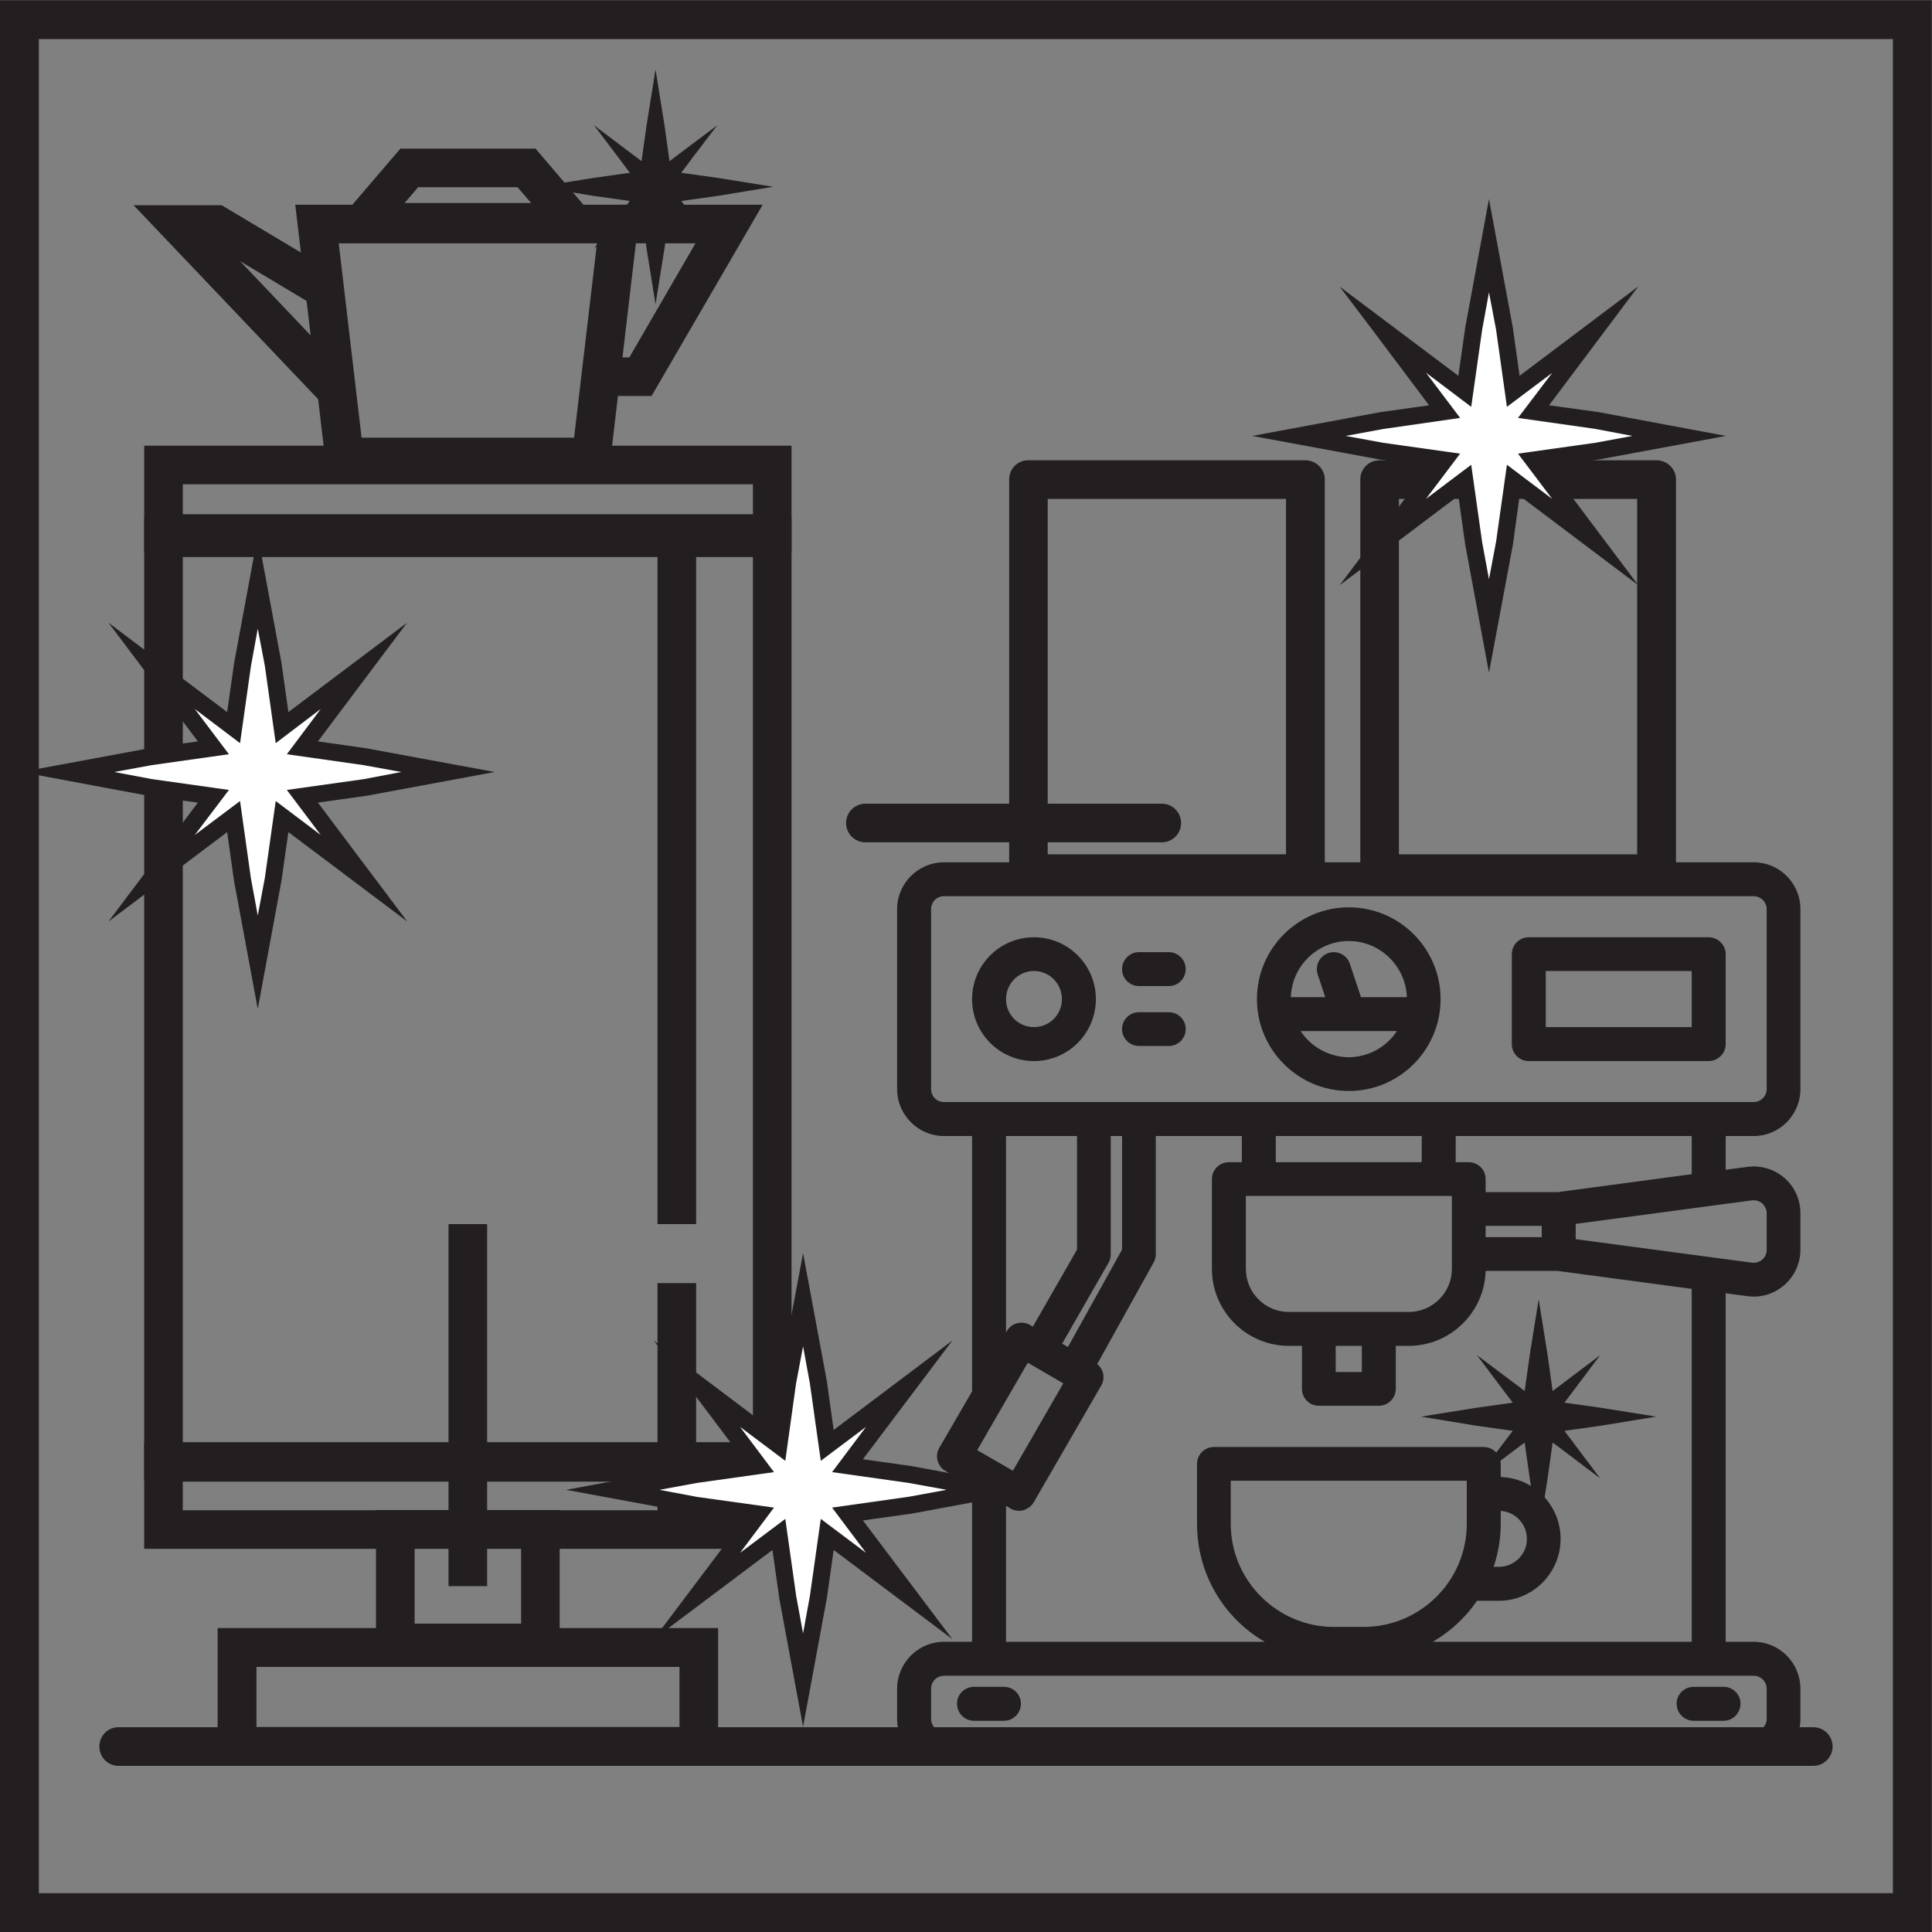
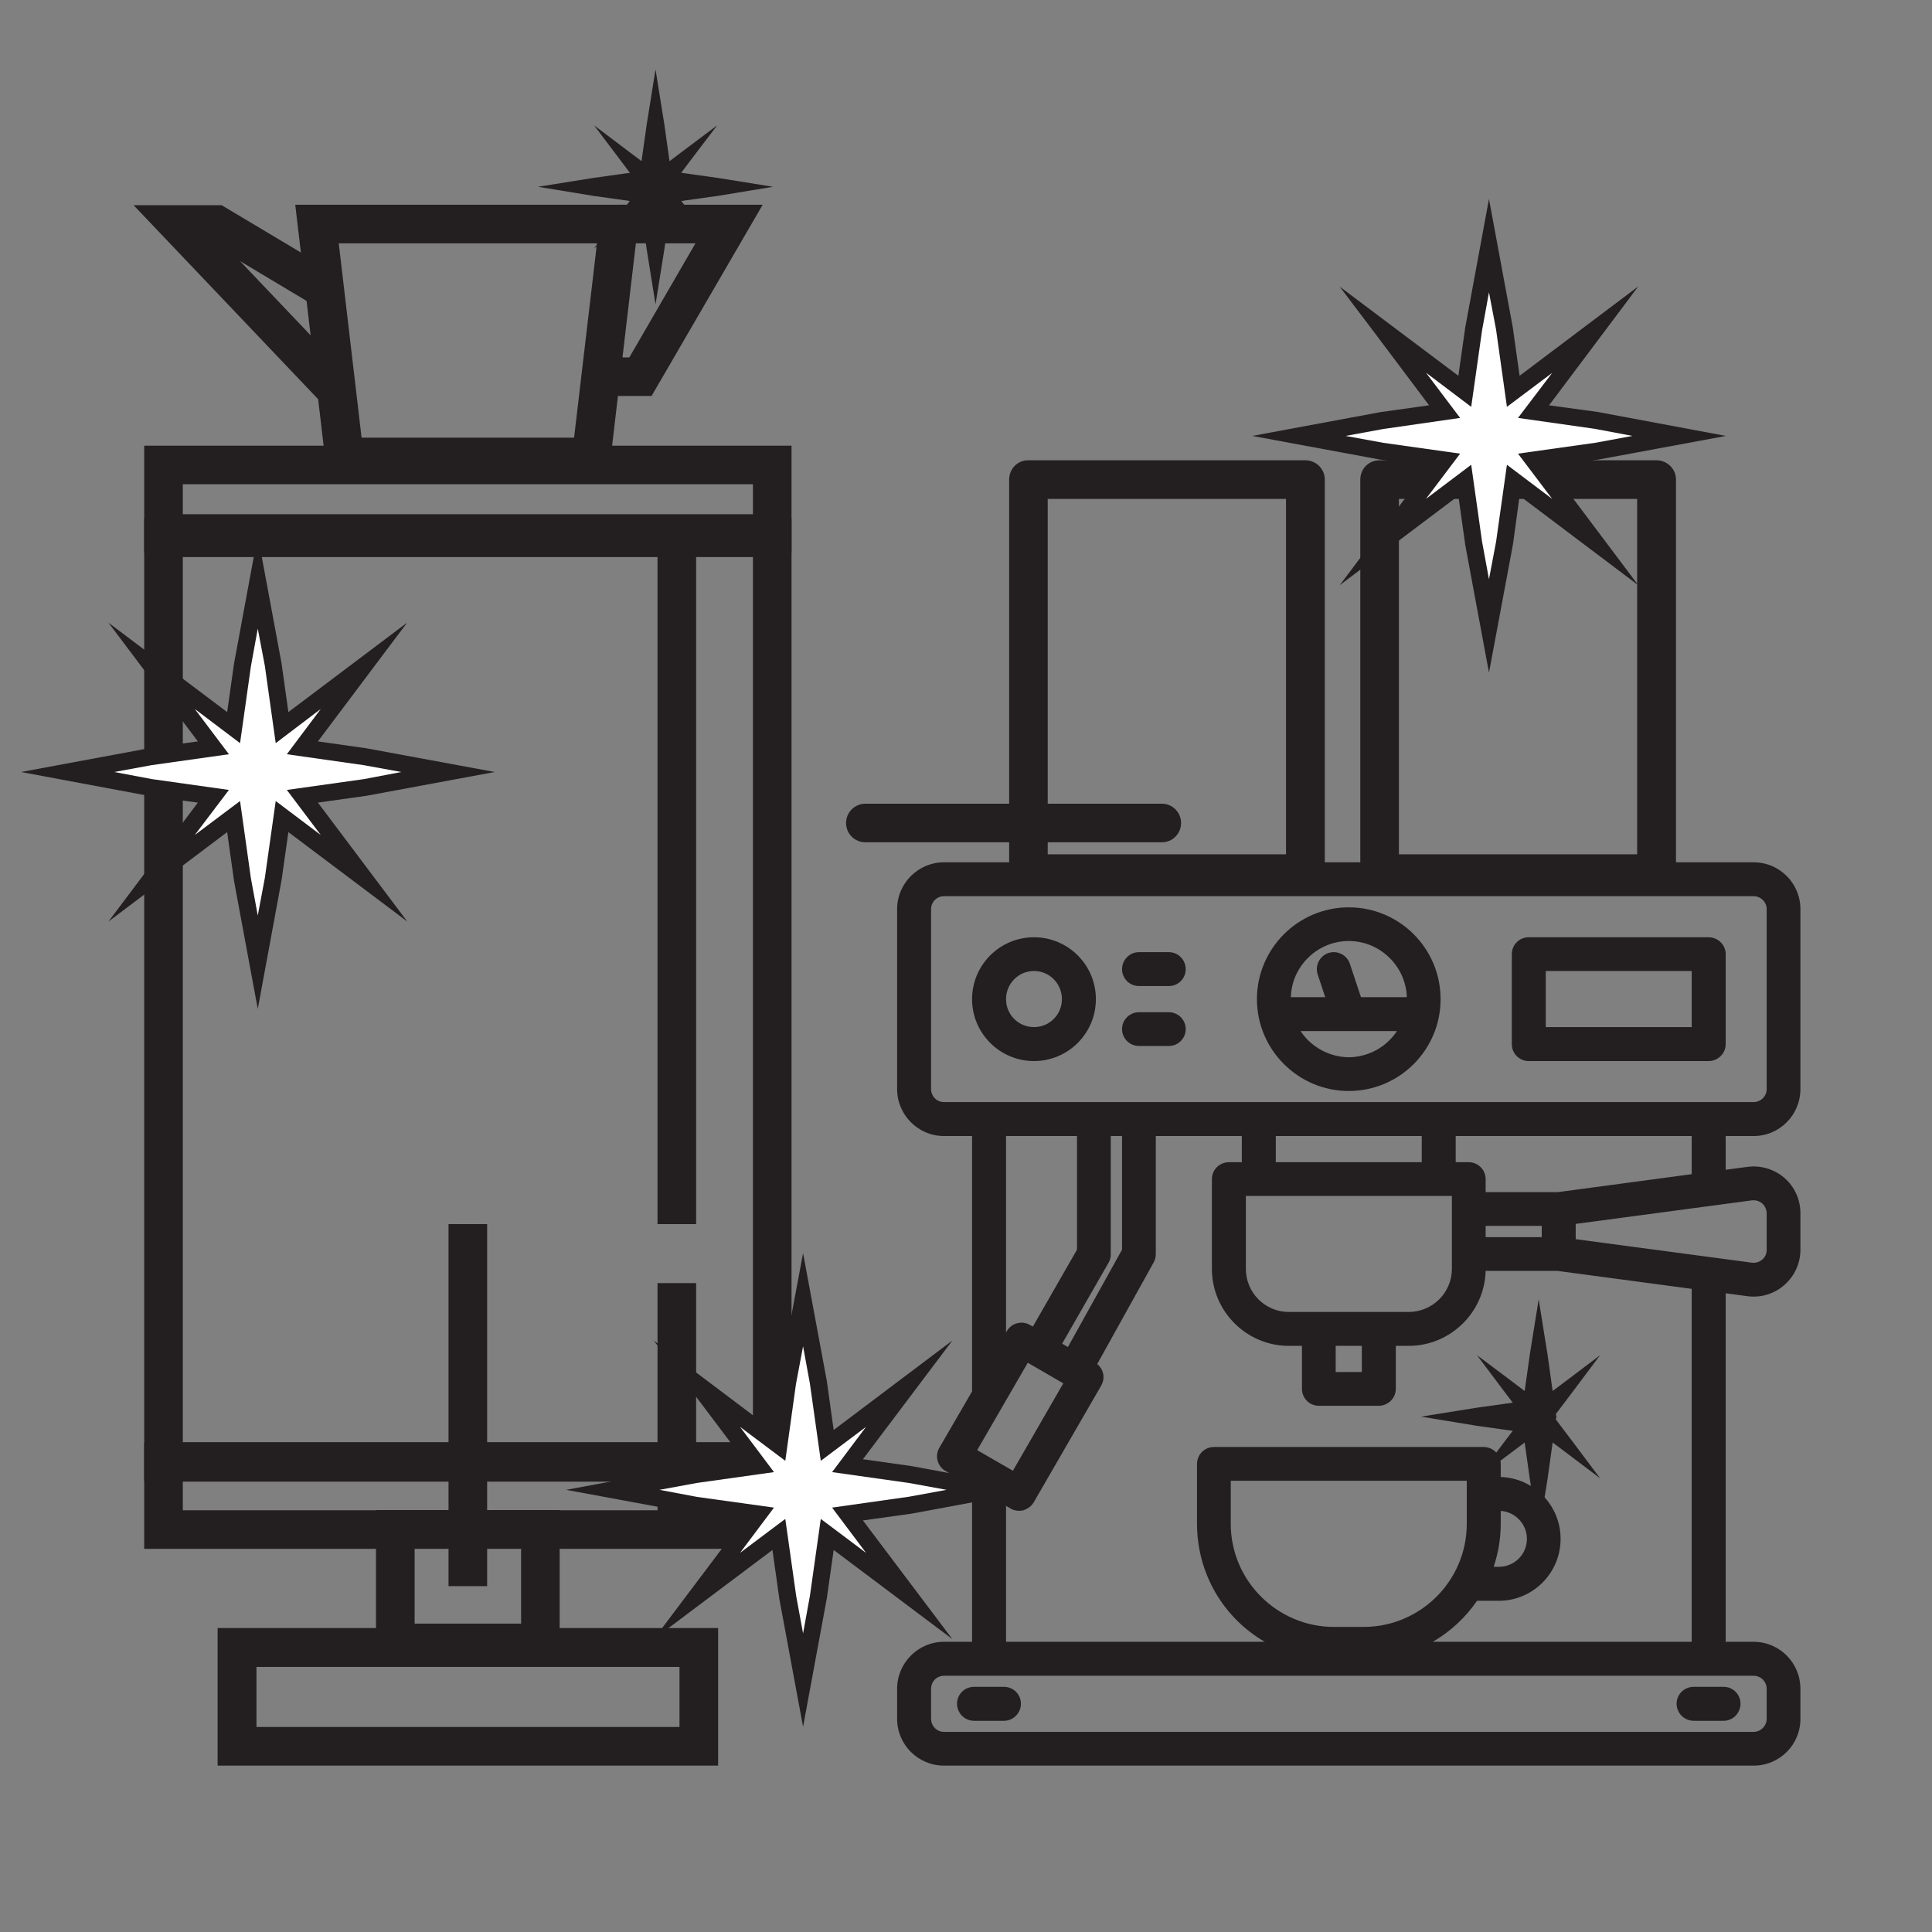
<svg xmlns="http://www.w3.org/2000/svg" width="34.02pt" height="34.02pt" viewBox="0 0 34.02 34.02" version="1.1">
  <rect x="0" y="0" width="34.02" height="34.02" fill="#808080" stroke="none" />
  <defs>
    <clipPath id="clip1">
      <path d="M 0 0 L 34.02 0 L 34.02 34.02 L 0 34.02 Z M 0 0 " />
    </clipPath>
  </defs>
  <g id="surface1">
    <g clip-path="url(#clip1)" clip-rule="nonzero">
-       <path style=" stroke:none;fill-rule:nonzero;fill:rgb(13.73%,12.16%,12.549%);fill-opacity:1;" d="M 0.684 33.336 L 33.332 33.336 L 33.332 0.688 L 0.684 0.688 Z M 34.016 34.02 L 0 34.02 L 0 0.004 L 34.016 0.004 L 34.016 34.02 " />
-     </g>
+       </g>
    <path style=" stroke:none;fill-rule:nonzero;fill:rgb(13.73%,12.16%,12.549%);fill-opacity:1;" d="M 18.449 15.043 L 22.645 15.043 L 22.645 8.785 L 18.449 8.785 Z M 22.984 15.723 L 18.105 15.723 C 17.918 15.723 17.77 15.57 17.77 15.383 L 17.77 8.445 C 17.77 8.254 17.918 8.105 18.105 8.105 L 22.984 8.105 C 23.172 8.105 23.328 8.254 23.328 8.445 L 23.328 15.383 C 23.328 15.57 23.172 15.723 22.984 15.723 " />
    <path style=" stroke:none;fill-rule:nonzero;fill:rgb(13.73%,12.16%,12.549%);fill-opacity:1;" d="M 24.633 15.043 L 28.828 15.043 L 28.828 8.785 L 24.633 8.785 Z M 29.168 15.723 L 24.293 15.723 C 24.102 15.723 23.953 15.57 23.953 15.383 L 23.953 8.445 C 23.953 8.254 24.102 8.105 24.293 8.105 L 29.168 8.105 C 29.355 8.105 29.512 8.254 29.512 8.445 L 29.512 15.383 C 29.512 15.57 29.355 15.723 29.168 15.723 " />
    <path style=" stroke:none;fill-rule:nonzero;fill:rgb(13.73%,12.16%,12.549%);fill-opacity:1;" d="M 16.395 16.008 C 16.395 15.883 16.496 15.781 16.621 15.781 L 30.879 15.781 C 31.004 15.781 31.109 15.883 31.109 16.008 L 31.109 19.176 C 31.109 19.305 31.004 19.406 30.879 19.406 L 16.621 19.406 C 16.496 19.406 16.395 19.305 16.395 19.176 Z M 31.109 22.008 C 31.109 22.074 31.082 22.137 31.031 22.18 C 30.98 22.223 30.914 22.242 30.848 22.234 L 27.746 21.82 L 27.746 21.551 L 30.848 21.137 C 30.914 21.129 30.98 21.148 31.031 21.191 C 31.078 21.234 31.109 21.301 31.109 21.363 Z M 18.965 22.004 L 18.188 23.359 L 18.137 23.332 C 18.066 23.289 17.988 23.281 17.91 23.301 C 17.832 23.32 17.77 23.371 17.727 23.441 L 17.715 23.469 L 17.715 20.004 L 18.965 20.004 Z M 26.887 27.098 C 26.887 27.371 26.664 27.59 26.391 27.59 L 26.301 27.59 C 26.383 27.348 26.426 27.09 26.426 26.832 L 26.426 26.605 C 26.68 26.621 26.887 26.836 26.887 27.098 Z M 25.828 26.074 L 25.828 26.832 C 25.828 27.832 25.016 28.645 24.016 28.648 L 23.484 28.648 C 22.488 28.645 21.672 27.832 21.672 26.832 L 21.672 26.074 Z M 21.867 20.465 L 21.641 20.465 C 21.473 20.465 21.34 20.598 21.34 20.762 L 21.34 22.344 C 21.34 23.09 21.949 23.699 22.695 23.699 L 22.926 23.699 L 22.926 24.457 C 22.926 24.621 23.059 24.754 23.223 24.754 L 24.277 24.754 C 24.441 24.754 24.578 24.621 24.578 24.457 L 24.578 23.699 L 24.805 23.699 C 25.539 23.699 26.141 23.109 26.16 22.379 L 27.426 22.379 L 29.789 22.695 L 29.789 28.91 L 25.23 28.91 C 25.539 28.73 25.805 28.484 26.008 28.188 L 26.391 28.188 C 26.992 28.188 27.48 27.699 27.48 27.098 C 27.48 26.508 27.012 26.027 26.426 26.008 L 26.426 25.777 C 26.426 25.613 26.289 25.48 26.125 25.48 L 21.375 25.48 C 21.211 25.48 21.078 25.613 21.078 25.777 L 21.078 26.832 C 21.078 27.695 21.531 28.48 22.27 28.91 L 17.715 28.91 L 17.715 26.516 L 17.793 26.562 C 17.824 26.582 17.859 26.594 17.895 26.598 L 17.922 26.602 C 17.953 26.605 17.988 26.602 18.023 26.594 C 18.055 26.582 18.086 26.566 18.109 26.551 C 18.117 26.543 18.125 26.539 18.133 26.535 C 18.16 26.512 18.184 26.484 18.203 26.453 L 19.391 24.398 C 19.465 24.27 19.434 24.109 19.32 24.02 L 20.316 22.227 C 20.34 22.184 20.352 22.133 20.352 22.082 L 20.352 20.004 L 21.867 20.004 Z M 25.566 22.344 C 25.566 22.762 25.223 23.102 24.805 23.102 L 22.695 23.102 C 22.277 23.102 21.938 22.762 21.938 22.344 L 21.938 21.059 L 25.566 21.059 Z M 23.52 24.16 L 23.52 23.699 L 23.98 23.699 L 23.98 24.16 Z M 26.16 20.992 L 26.16 20.762 C 26.16 20.598 26.027 20.465 25.863 20.465 L 25.633 20.465 L 25.633 20.004 L 29.789 20.004 L 29.789 20.676 L 27.43 20.992 Z M 26.16 21.785 L 26.16 21.586 L 27.148 21.586 L 27.148 21.785 Z M 18.723 24.359 L 17.836 25.898 L 17.207 25.535 L 18.098 23.996 Z M 18.703 23.66 L 19.523 22.23 C 19.547 22.184 19.562 22.133 19.559 22.082 L 19.559 20.004 L 19.758 20.004 L 19.758 22.004 L 18.805 23.719 Z M 22.465 20.465 L 22.465 20.004 L 25.035 20.004 L 25.035 20.465 Z M 31.109 30.266 C 31.109 30.391 31.004 30.496 30.879 30.496 L 16.621 30.496 C 16.496 30.496 16.395 30.391 16.395 30.266 L 16.395 29.738 C 16.395 29.609 16.496 29.508 16.621 29.508 L 30.879 29.508 C 31.004 29.508 31.109 29.609 31.109 29.738 Z M 30.879 20.004 C 31.336 20.004 31.703 19.633 31.703 19.176 L 31.703 16.008 C 31.703 15.555 31.336 15.184 30.879 15.184 L 16.621 15.184 C 16.168 15.184 15.797 15.555 15.797 16.008 L 15.797 19.176 C 15.797 19.633 16.168 20.004 16.621 20.004 L 17.117 20.004 L 17.117 24.5 L 16.539 25.496 C 16.457 25.637 16.508 25.82 16.648 25.902 L 17.117 26.172 L 17.117 28.91 L 16.621 28.91 C 16.168 28.91 15.797 29.281 15.797 29.738 L 15.797 30.266 C 15.797 30.723 16.168 31.09 16.621 31.09 L 30.879 31.09 C 31.336 31.09 31.703 30.723 31.703 30.266 L 31.703 29.738 C 31.703 29.281 31.336 28.91 30.879 28.91 L 30.387 28.91 L 30.387 22.773 L 30.77 22.824 C 31.27 22.891 31.703 22.496 31.703 22.008 L 31.703 21.363 C 31.703 21.125 31.602 20.898 31.422 20.742 C 31.242 20.586 31.004 20.516 30.77 20.547 L 30.387 20.598 L 30.387 20.004 L 30.879 20.004 " />
    <path style=" stroke:none;fill-rule:nonzero;fill:rgb(13.73%,12.16%,12.549%);fill-opacity:1;" d="M 24.598 18.156 C 24.41 18.441 24.094 18.613 23.75 18.617 C 23.41 18.613 23.09 18.441 22.902 18.156 Z M 23.965 17.559 L 23.77 16.973 C 23.719 16.816 23.551 16.73 23.391 16.781 C 23.234 16.836 23.152 17.004 23.203 17.16 L 23.336 17.559 L 22.73 17.559 C 22.746 17.012 23.199 16.57 23.75 16.57 C 24.301 16.57 24.754 17.012 24.773 17.559 Z M 23.75 19.211 C 24.645 19.211 25.367 18.484 25.367 17.594 C 25.367 16.703 24.645 15.977 23.75 15.977 C 22.859 15.977 22.133 16.703 22.133 17.594 C 22.133 18.484 22.859 19.211 23.75 19.211 " />
    <path style=" stroke:none;fill-rule:nonzero;fill:rgb(13.73%,12.16%,12.549%);fill-opacity:1;" d="M 17.715 17.594 C 17.715 17.32 17.934 17.098 18.207 17.098 C 18.48 17.098 18.699 17.32 18.699 17.594 C 18.699 17.867 18.48 18.086 18.207 18.086 C 17.934 18.086 17.715 17.867 17.715 17.594 Z M 18.207 18.684 C 18.809 18.684 19.297 18.195 19.297 17.594 C 19.297 16.992 18.809 16.504 18.207 16.504 C 17.605 16.504 17.117 16.992 17.117 17.594 C 17.117 18.195 17.605 18.684 18.207 18.684 " />
    <path style=" stroke:none;fill-rule:nonzero;fill:rgb(13.73%,12.16%,12.549%);fill-opacity:1;" d="M 20.055 17.363 L 20.582 17.363 C 20.746 17.363 20.879 17.23 20.879 17.066 C 20.879 16.902 20.746 16.766 20.582 16.766 L 20.055 16.766 C 19.891 16.766 19.758 16.902 19.758 17.066 C 19.758 17.23 19.891 17.363 20.055 17.363 " />
    <path style=" stroke:none;fill-rule:nonzero;fill:rgb(13.73%,12.16%,12.549%);fill-opacity:1;" d="M 20.055 18.418 L 20.582 18.418 C 20.746 18.418 20.879 18.285 20.879 18.121 C 20.879 17.957 20.746 17.824 20.582 17.824 L 20.055 17.824 C 19.891 17.824 19.758 17.957 19.758 18.121 C 19.758 18.285 19.891 18.418 20.055 18.418 " />
    <path style=" stroke:none;fill-rule:nonzero;fill:rgb(13.73%,12.16%,12.549%);fill-opacity:1;" d="M 29.789 17.098 L 29.789 18.086 L 27.219 18.086 L 27.219 17.098 Z M 26.918 18.684 L 30.086 18.684 C 30.25 18.684 30.387 18.551 30.387 18.387 L 30.387 16.801 C 30.387 16.637 30.25 16.504 30.086 16.504 L 26.918 16.504 C 26.754 16.504 26.621 16.637 26.621 16.801 L 26.621 18.387 C 26.621 18.551 26.754 18.684 26.918 18.684 " />
    <path style=" stroke:none;fill-rule:nonzero;fill:rgb(13.73%,12.16%,12.549%);fill-opacity:1;" d="M 30.352 29.703 L 29.824 29.703 C 29.656 29.703 29.523 29.836 29.523 30 C 29.523 30.164 29.656 30.301 29.824 30.301 L 30.352 30.301 C 30.516 30.301 30.648 30.164 30.648 30 C 30.648 29.836 30.516 29.703 30.352 29.703 " />
    <path style=" stroke:none;fill-rule:nonzero;fill:rgb(13.73%,12.16%,12.549%);fill-opacity:1;" d="M 17.68 29.703 L 17.152 29.703 C 16.984 29.703 16.852 29.836 16.852 30 C 16.852 30.164 16.984 30.301 17.152 30.301 L 17.68 30.301 C 17.844 30.301 17.977 30.164 17.977 30 C 17.977 29.836 17.844 29.703 17.68 29.703 " />
-     <path style=" stroke:none;fill-rule:nonzero;fill:rgb(13.73%,12.16%,12.549%);fill-opacity:1;" d="M 31.93 31.094 L 2.086 31.094 C 1.898 31.094 1.75 30.941 1.75 30.754 C 1.75 30.566 1.898 30.414 2.086 30.414 L 31.93 30.414 C 32.117 30.414 32.27 30.566 32.27 30.754 C 32.27 30.941 32.117 31.094 31.93 31.094 " />
    <path style=" stroke:none;fill-rule:nonzero;fill:rgb(13.73%,12.16%,12.549%);fill-opacity:1;" d="M 3.219 25.395 L 13.258 25.395 L 13.258 9.809 L 3.219 9.809 Z M 13.938 26.074 L 2.539 26.074 L 2.539 9.125 L 13.938 9.125 L 13.938 26.074 " />
    <path style=" stroke:none;fill-rule:nonzero;fill:rgb(13.73%,12.16%,12.549%);fill-opacity:1;" d="M 3.219 9.055 L 13.258 9.055 L 13.258 8.527 L 3.219 8.527 Z M 13.938 9.734 L 2.539 9.734 L 2.539 7.848 L 13.938 7.848 L 13.938 9.734 " />
    <path style=" stroke:none;fill-rule:nonzero;fill:rgb(13.73%,12.16%,12.549%);fill-opacity:1;" d="M 6.367 7.707 L 10.109 7.707 L 10.512 4.285 L 5.965 4.285 Z M 10.715 8.387 L 5.762 8.387 L 5.199 3.605 L 11.277 3.605 L 10.715 8.387 " />
-     <path style=" stroke:none;fill-rule:nonzero;fill:rgb(13.73%,12.16%,12.549%);fill-opacity:1;" d="M 7.125 3.574 L 9.352 3.574 L 9.113 3.297 L 7.363 3.297 Z M 10.828 4.254 L 5.648 4.254 L 7.051 2.617 L 9.43 2.617 L 10.828 4.254 " />
    <path style=" stroke:none;fill-rule:nonzero;fill:rgb(13.73%,12.16%,12.549%);fill-opacity:1;" d="M 3.219 26.594 L 13.258 26.594 L 13.258 26.09 L 3.219 26.09 Z M 13.938 27.273 L 2.539 27.273 L 2.539 25.406 L 13.938 25.406 L 13.938 27.273 " />
    <path style=" stroke:none;fill-rule:nonzero;fill:rgb(13.73%,12.16%,12.549%);fill-opacity:1;" d="M 4.516 30.41 L 11.965 30.41 L 11.965 29.352 L 4.516 29.352 Z M 12.645 31.09 L 3.832 31.09 L 3.832 28.668 L 12.645 28.668 L 12.645 31.09 " />
    <path style=" stroke:none;fill-rule:nonzero;fill:rgb(13.73%,12.16%,12.549%);fill-opacity:1;" d="M 7.301 28.59 L 9.176 28.59 L 9.176 27.27 L 7.301 27.27 Z M 9.855 29.273 L 6.621 29.273 L 6.621 26.59 L 9.855 26.59 L 9.855 29.273 " />
    <path style=" stroke:none;fill-rule:nonzero;fill:rgb(13.73%,12.16%,12.549%);fill-opacity:1;" d="M 8.578 27.93 L 7.898 27.93 L 7.898 21.555 L 8.578 21.555 L 8.578 27.93 " />
    <path style=" stroke:none;fill-rule:nonzero;fill:rgb(13.73%,12.16%,12.549%);fill-opacity:1;" d="M 12.258 21.555 L 11.578 21.555 L 11.578 9.312 L 12.258 9.312 L 12.258 21.555 " />
    <path style=" stroke:none;fill-rule:nonzero;fill:rgb(13.73%,12.16%,12.549%);fill-opacity:1;" d="M 12.258 26.992 L 11.578 26.992 L 11.578 22.594 L 12.258 22.594 L 12.258 26.992 " />
    <path style=" stroke:none;fill-rule:nonzero;fill:rgb(13.73%,12.16%,12.549%);fill-opacity:1;" d="M 11.473 6.973 L 10.598 6.973 L 10.598 6.293 L 11.082 6.293 L 12.246 4.285 L 10.895 4.285 L 10.895 3.605 L 13.43 3.605 L 11.473 6.973 " />
    <path style=" stroke:none;fill-rule:nonzero;fill:rgb(13.73%,12.16%,12.549%);fill-opacity:1;" d="M 5.637 7.066 L 2.352 3.613 L 3.902 3.613 L 5.859 4.781 L 5.512 5.367 L 4.227 4.598 L 6.129 6.598 L 5.637 7.066 " />
    <path style=" stroke:none;fill-rule:nonzero;fill:rgb(13.73%,12.16%,12.549%);fill-opacity:1;" d="M 20.457 14.832 L 15.238 14.832 C 15.051 14.832 14.898 14.68 14.898 14.492 C 14.898 14.305 15.051 14.152 15.238 14.152 L 20.457 14.152 C 20.648 14.152 20.797 14.305 20.797 14.492 C 20.797 14.68 20.648 14.832 20.457 14.832 " />
    <path style=" stroke:none;fill-rule:nonzero;fill:rgb(13.73%,12.16%,12.549%);fill-opacity:1;" d="M 11.543 3.273 L 11.855 3.273 L 11.699 4.387 L 11.543 5.359 L 11.387 4.387 L 11.23 3.273 L 11.543 3.273 " />
    <path style=" stroke:none;fill-rule:nonzero;fill:rgb(13.73%,12.16%,12.549%);fill-opacity:1;" d="M 11.543 3.309 L 11.23 3.309 L 11.387 2.195 L 11.543 1.223 L 11.699 2.195 L 11.855 3.309 L 11.543 3.309 " />
    <path style=" stroke:none;fill-rule:nonzero;fill:rgb(13.73%,12.16%,12.549%);fill-opacity:1;" d="M 11.559 3.289 L 11.559 3.605 L 10.449 3.449 L 9.473 3.289 L 10.449 3.133 L 11.559 2.977 L 11.559 3.289 " />
    <path style=" stroke:none;fill-rule:nonzero;fill:rgb(13.73%,12.16%,12.549%);fill-opacity:1;" d="M 11.527 3.289 L 11.527 2.977 L 12.641 3.133 L 13.613 3.289 L 12.641 3.449 L 11.527 3.605 L 11.527 3.289 " />
    <path style=" stroke:none;fill-rule:nonzero;fill:rgb(13.73%,12.16%,12.549%);fill-opacity:1;" d="M 11.551 3.281 L 11.707 3.438 L 11.082 3.906 L 10.461 4.375 L 10.93 3.75 L 11.398 3.129 L 11.551 3.281 " />
    <path style=" stroke:none;fill-rule:nonzero;fill:rgb(13.73%,12.16%,12.549%);fill-opacity:1;" d="M 11.535 3.301 L 11.383 3.145 L 12.004 2.676 L 12.629 2.207 L 12.156 2.828 L 11.688 3.453 L 11.535 3.301 " />
    <path style=" stroke:none;fill-rule:nonzero;fill:rgb(13.73%,12.16%,12.549%);fill-opacity:1;" d="M 11.551 3.301 L 11.398 3.453 L 10.93 2.828 L 10.461 2.207 L 11.082 2.676 L 11.707 3.145 L 11.551 3.301 " />
    <path style=" stroke:none;fill-rule:nonzero;fill:rgb(13.73%,12.16%,12.549%);fill-opacity:1;" d="M 11.535 3.281 L 11.688 3.129 L 12.156 3.75 L 12.629 4.375 L 12.004 3.906 L 11.383 3.438 L 11.535 3.281 " />
    <path style=" stroke:none;fill-rule:nonzero;fill:rgb(13.73%,12.16%,12.549%);fill-opacity:1;" d="M 27.094 24.93 L 27.406 24.93 L 27.25 26.043 L 27.094 27.016 L 26.938 26.043 L 26.781 24.93 L 27.094 24.93 " />
    <path style=" stroke:none;fill-rule:nonzero;fill:rgb(13.73%,12.16%,12.549%);fill-opacity:1;" d="M 27.094 24.965 L 26.781 24.965 L 26.938 23.852 L 27.094 22.879 L 27.25 23.852 L 27.406 24.965 L 27.094 24.965 " />
    <path style=" stroke:none;fill-rule:nonzero;fill:rgb(13.73%,12.16%,12.549%);fill-opacity:1;" d="M 27.109 24.945 L 27.109 25.262 L 25.996 25.105 L 25.023 24.945 L 25.996 24.789 L 27.109 24.633 L 27.109 24.945 " />
-     <path style=" stroke:none;fill-rule:nonzero;fill:rgb(13.73%,12.16%,12.549%);fill-opacity:1;" d="M 27.074 24.945 L 27.074 24.633 L 28.188 24.789 L 29.164 24.945 L 28.188 25.105 L 27.074 25.262 L 27.074 24.945 " />
    <path style=" stroke:none;fill-rule:nonzero;fill:rgb(13.73%,12.16%,12.549%);fill-opacity:1;" d="M 27.102 24.938 L 27.254 25.094 L 26.633 25.562 L 26.008 26.031 L 26.477 25.406 L 26.949 24.785 L 27.102 24.938 " />
    <path style=" stroke:none;fill-rule:nonzero;fill:rgb(13.73%,12.16%,12.549%);fill-opacity:1;" d="M 27.086 24.957 L 26.93 24.801 L 27.555 24.332 L 28.176 23.863 L 27.707 24.488 L 27.238 25.109 L 27.086 24.957 " />
    <path style=" stroke:none;fill-rule:nonzero;fill:rgb(13.73%,12.16%,12.549%);fill-opacity:1;" d="M 27.102 24.957 L 26.949 25.109 L 26.477 24.488 L 26.008 23.863 L 26.633 24.332 L 27.254 24.801 L 27.102 24.957 " />
    <path style=" stroke:none;fill-rule:nonzero;fill:rgb(13.73%,12.16%,12.549%);fill-opacity:1;" d="M 27.086 24.938 L 27.238 24.785 L 27.707 25.406 L 28.176 26.031 L 27.555 25.562 L 26.93 25.094 L 27.086 24.938 " />
    <path style=" stroke:none;fill-rule:nonzero;fill:rgb(100%,100%,100%);fill-opacity:1;" d="M 25.426 6.613 L 25.793 6.891 L 25.949 5.785 L 26.219 4.328 L 26.492 5.785 L 26.648 6.891 L 27.016 6.613 L 28.09 5.805 L 27.281 6.879 L 27.004 7.25 L 28.109 7.406 L 29.566 7.676 L 28.109 7.945 L 27.004 8.102 L 27.281 8.469 L 28.09 9.547 L 27.016 8.734 L 26.648 8.457 L 26.492 9.566 L 26.219 11.023 L 25.949 9.566 L 25.793 8.457 L 25.426 8.734 L 24.348 9.547 L 25.16 8.469 L 25.438 8.102 L 24.332 7.945 L 22.871 7.676 L 24.332 7.406 L 25.438 7.25 L 25.16 6.879 L 24.348 5.805 L 25.426 6.613 " />
    <path style=" stroke:none;fill-rule:nonzero;fill:rgb(13.73%,12.16%,12.549%);fill-opacity:1;" d="M 25.906 8.184 L 26.098 9.543 L 26.219 10.199 L 26.344 9.539 L 26.535 8.184 L 27.332 8.785 L 26.73 7.988 L 28.09 7.797 L 28.746 7.676 L 28.082 7.551 L 26.73 7.359 L 27.332 6.566 L 26.535 7.164 L 26.344 5.805 L 26.219 5.148 L 26.098 5.812 L 25.906 7.164 L 25.109 6.562 L 25.711 7.359 L 24.352 7.555 L 23.695 7.676 L 24.355 7.797 L 25.711 7.988 L 25.109 8.785 Z M 26.219 11.844 L 25.801 9.594 L 25.68 8.73 L 23.59 10.305 L 25.164 8.215 L 24.309 8.094 L 22.051 7.676 L 24.301 7.258 L 25.164 7.137 L 24.199 5.852 L 23.59 5.047 L 25.68 6.617 L 25.801 5.766 L 26.219 3.504 L 26.637 5.758 L 26.758 6.617 L 28.848 5.043 L 27.277 7.137 L 28.133 7.254 L 30.391 7.676 L 28.137 8.094 L 27.277 8.215 L 28.848 10.305 L 26.758 8.73 L 26.641 9.586 L 26.219 11.844 " />
    <path style=" stroke:none;fill-rule:nonzero;fill:rgb(100%,100%,100%);fill-opacity:1;" d="M 17.488 26.234 L 16.031 25.965 L 14.922 25.809 L 15.199 25.441 L 16.012 24.363 L 14.934 25.176 L 14.566 25.453 L 14.41 24.344 L 14.141 22.887 L 13.867 24.344 L 13.715 25.453 L 13.344 25.176 L 12.27 24.363 L 13.078 25.441 L 13.355 25.809 L 12.25 25.965 L 10.793 26.234 L 12.25 26.504 L 13.355 26.66 L 13.078 27.031 L 12.27 28.105 L 13.344 27.297 L 13.715 27.02 L 13.867 28.125 L 14.141 29.582 L 14.41 28.125 L 14.566 27.02 L 14.934 27.297 L 16.012 28.105 L 15.199 27.031 L 14.922 26.66 L 16.031 26.504 L 17.488 26.234 " />
    <path style=" stroke:none;fill-rule:nonzero;fill:rgb(13.73%,12.16%,12.549%);fill-opacity:1;" d="M 13.828 26.746 L 14.02 28.105 L 14.141 28.762 L 14.262 28.098 L 14.453 26.746 L 15.25 27.344 L 14.652 26.547 L 16.008 26.355 L 16.668 26.234 L 16.004 26.113 L 14.652 25.922 L 15.25 25.125 L 14.453 25.723 L 14.262 24.367 L 14.141 23.707 L 14.016 24.371 L 13.828 25.723 L 13.031 25.125 L 13.629 25.922 L 12.27 26.113 L 11.613 26.234 L 12.277 26.359 L 13.629 26.547 L 13.031 27.344 Z M 14.141 30.406 L 13.723 28.152 L 13.602 27.293 L 11.512 28.863 L 13.086 26.773 L 12.23 26.652 L 9.969 26.234 L 12.223 25.816 L 13.086 25.695 L 11.512 23.605 L 13.602 25.18 L 13.719 24.324 L 14.141 22.066 L 14.559 24.316 L 14.68 25.18 L 16.77 23.605 L 15.195 25.695 L 16.051 25.816 L 18.309 26.234 L 16.059 26.652 L 15.195 26.773 L 16.77 28.863 L 14.68 27.293 L 14.559 28.145 L 14.141 30.406 " />
    <path style=" stroke:none;fill-rule:nonzero;fill:rgb(100%,100%,100%);fill-opacity:1;" d="M 7.887 13.594 L 6.43 13.324 L 5.324 13.168 L 5.602 12.801 L 6.41 11.727 L 5.336 12.535 L 4.965 12.812 L 4.812 11.703 L 4.539 10.246 L 4.27 11.703 L 4.113 12.812 L 3.746 12.535 L 2.668 11.727 L 3.48 12.801 L 3.758 13.168 L 2.648 13.324 L 1.191 13.594 L 2.648 13.867 L 3.758 14.023 L 3.48 14.391 L 2.668 15.465 L 3.746 14.656 L 4.113 14.379 L 4.27 15.484 L 4.539 16.941 L 4.812 15.484 L 4.965 14.379 L 5.336 14.656 L 6.41 15.465 L 5.602 14.391 L 5.324 14.023 L 6.43 13.867 L 7.887 13.594 " />
    <path style=" stroke:none;fill-rule:nonzero;fill:rgb(13.73%,12.16%,12.549%);fill-opacity:1;" d="M 4.227 14.105 L 4.418 15.465 L 4.539 16.121 L 4.664 15.457 L 4.855 14.105 L 5.648 14.703 L 5.051 13.91 L 6.41 13.719 L 7.066 13.594 L 6.402 13.473 L 5.051 13.281 L 5.648 12.484 L 4.855 13.086 L 4.664 11.727 L 4.539 11.07 L 4.418 11.734 L 4.227 13.086 L 3.43 12.484 L 4.031 13.281 L 2.672 13.473 L 2.012 13.594 L 2.676 13.719 L 4.031 13.91 L 3.43 14.703 Z M 4.539 17.766 L 4.121 15.512 L 4 14.652 L 1.91 16.227 L 3.484 14.133 L 2.629 14.016 L 0.371 13.594 L 2.621 13.176 L 3.484 13.055 L 1.91 10.965 L 4 12.539 L 4.121 11.684 L 4.539 9.426 L 4.957 11.676 L 5.078 12.539 L 7.168 10.965 L 5.598 13.055 L 6.449 13.176 L 8.711 13.594 L 6.457 14.012 L 5.598 14.133 L 7.172 16.227 L 5.078 14.652 L 4.957 15.504 L 4.539 17.766 " />
  </g>
</svg>